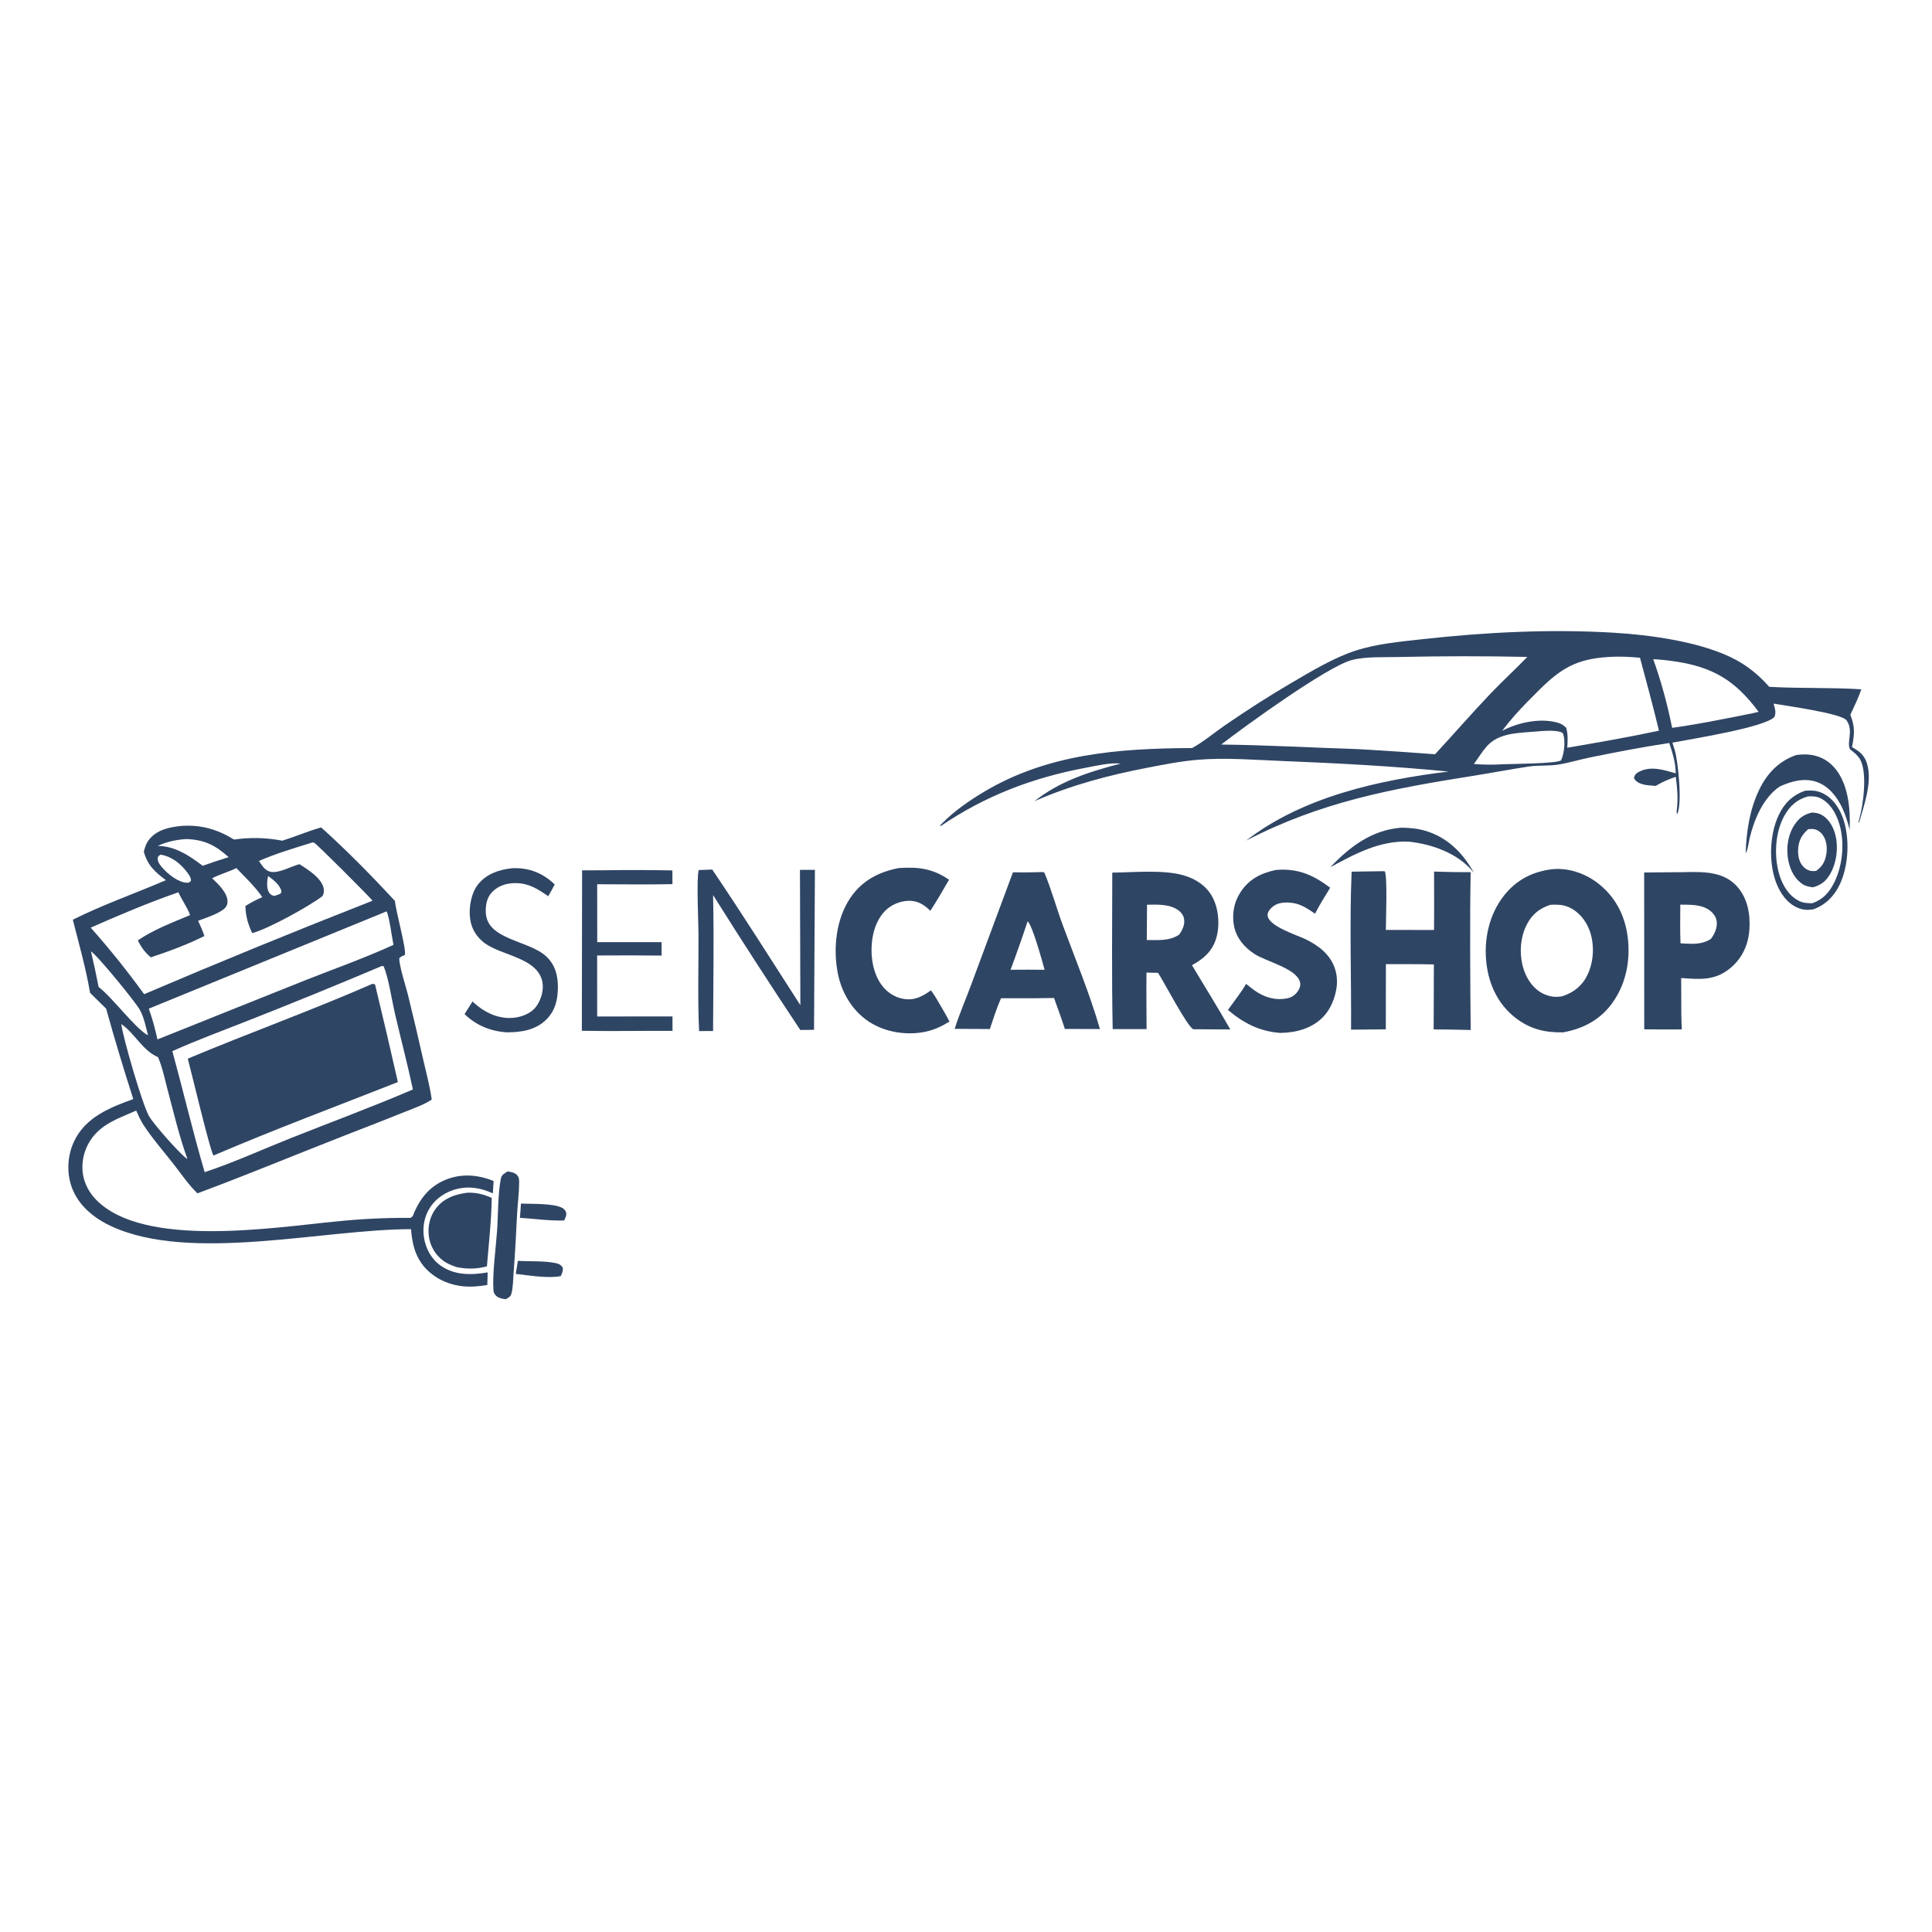
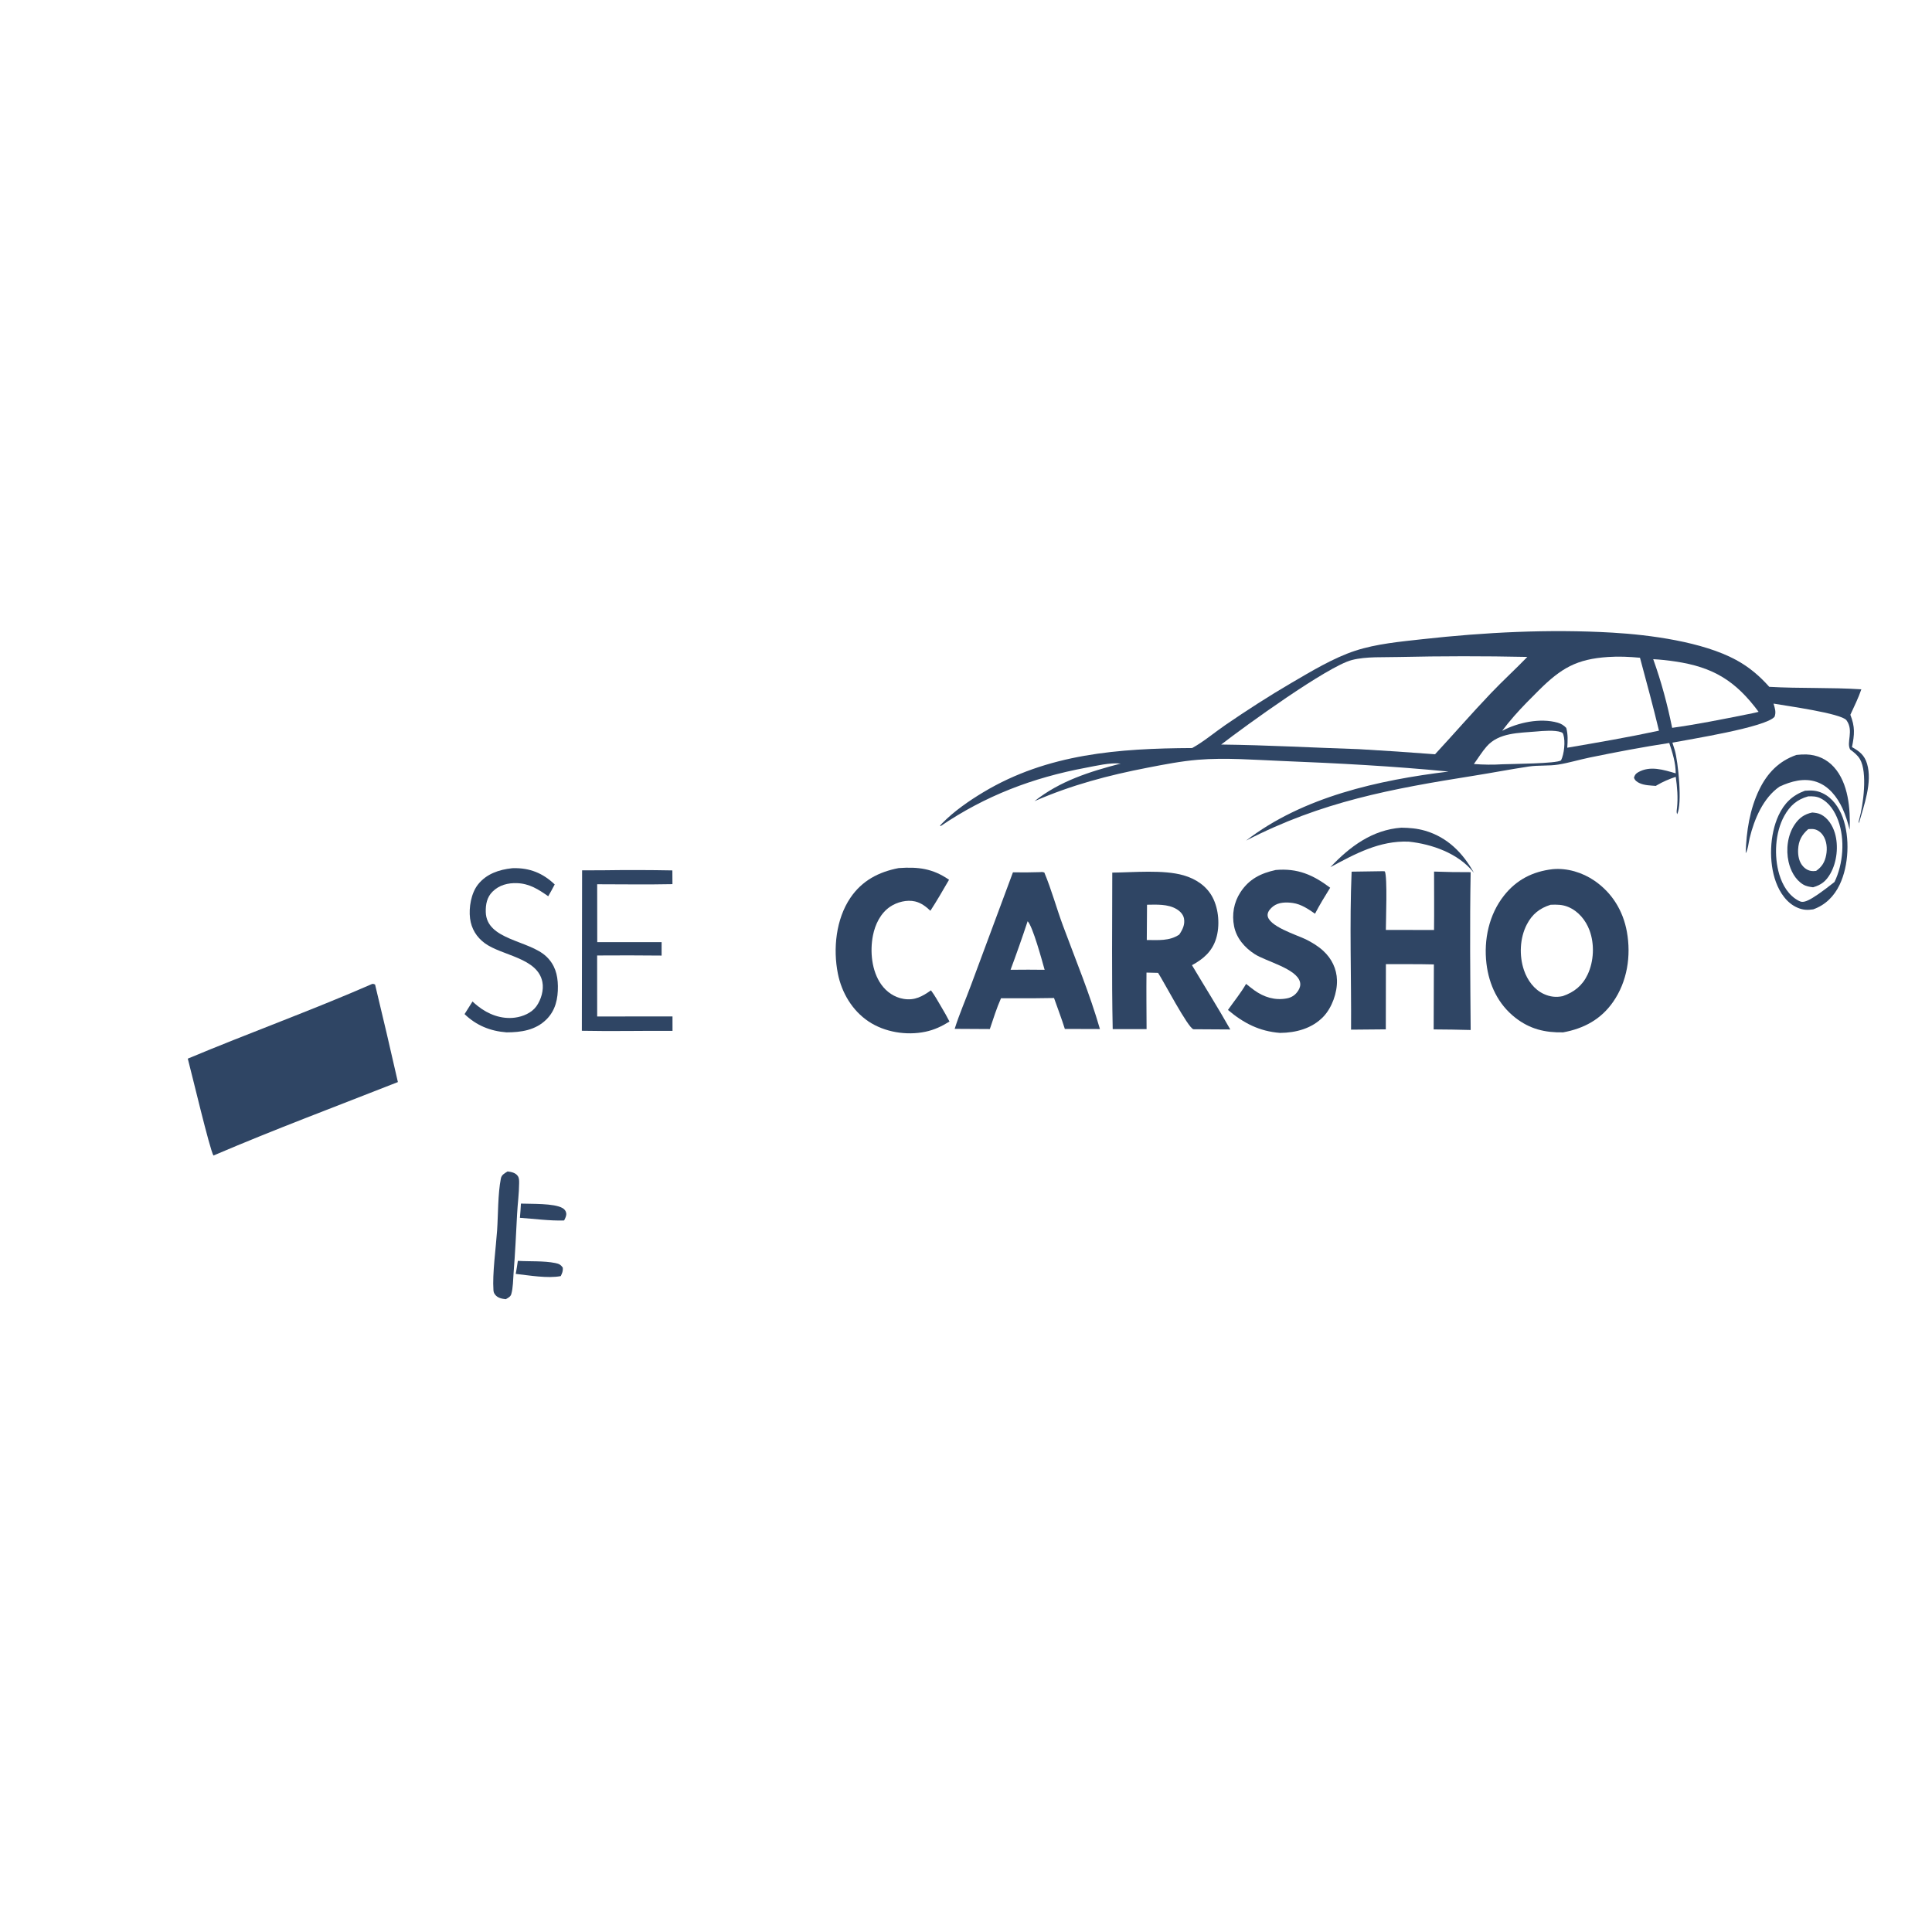
<svg xmlns="http://www.w3.org/2000/svg" style="display: block;" viewBox="0 0 2048 2048" width="1024" height="1024">
  <path transform="translate(0,0)" fill="rgb(255,255,255)" d="M 0 0 L 2048 0 L 2048 2048 L 0 2048 L 0 0 z" />
-   <path transform="translate(0,0)" fill="rgb(47,69,100)" d="M 193.632 875.395 C 213.896 874.352 230.915 879.35 248.1 889.971 C 265.104 887.478 282.408 887.88 299.278 891.16 C 313.124 886.812 326.44 881.054 340.442 877.103 C 367.528 901.442 393.93 928.322 418.679 955.03 C 419.582 966.239 430.976 1006.16 429.17 1012.26 C 426.875 1013.22 425.187 1013.95 423.28 1015.6 C 422.879 1023.08 430.237 1045.7 432.32 1054.07 C 438.016 1077.11 443.459 1100.21 448.65 1123.37 C 451.851 1137.31 455.723 1151.46 457.643 1165.63 C 448.254 1171.74 436.692 1175.52 426.341 1179.72 C 405.783 1188.06 385.111 1195.96 364.456 1204.04 C 312.723 1224.27 261.369 1245.63 209.305 1264.99 C 199.761 1255.89 191.794 1243.9 183.637 1233.52 C 173.083 1220.1 161.385 1206.72 152.071 1192.42 C 148.989 1187.68 146.662 1182.42 144.357 1177.27 C 129.966 1183.81 115.312 1188.36 103.59 1199.51 C 93.397 1209.19 87.544 1222.57 87.36 1236.63 C 87.186 1249.97 92.488 1262.1 101.719 1271.61 C 152.22 1323.62 290.442 1301.09 355.996 1294.84 C 382.308 1292.09 408.753 1290.81 435.208 1290.99 C 438.066 1289.25 438.013 1288.07 439.169 1285.01 C 445.889 1269.77 455.545 1257.89 471.148 1251.11 C 488.289 1243.67 506.223 1245.03 523.259 1251.9 C 523.045 1256.29 522.773 1260.67 522.441 1265.05 C 512.407 1260.34 501.717 1257.91 490.585 1259.21 C 478.07 1260.67 465.929 1266.88 458.129 1276.89 C 450.313 1286.91 447.484 1299.4 449.448 1311.9 C 451.303 1323.7 457.292 1334.68 467.151 1341.64 C 482.005 1352.13 499.845 1351.67 516.923 1348.8 C 516.883 1353.26 516.675 1357.73 516.545 1362.19 C 512.388 1362.81 508.165 1363.34 503.974 1363.66 C 486.47 1365 468.768 1360.22 455.403 1348.6 C 441.403 1336.44 437.026 1320.77 435.7 1302.97 C 343.112 1302.96 202.169 1338.67 118.233 1299.97 C 99.64 1291.4 82.919 1277.87 75.897 1258.05 C 70.398 1242.53 71.591 1224.39 78.674 1209.59 C 90.794 1184.26 116.538 1173.99 141.289 1165.06 C 131.045 1133.3 121.443 1101.34 112.491 1069.19 C 106.775 1063.65 101.097 1058.07 95.458 1052.45 C 91.107 1026.33 83.653 1000.57 77.197 974.902 C 108.849 959.086 143.288 947.037 175.855 933.024 C 164.148 924.25 156.536 917.427 152.445 902.816 C 153.644 898.014 155.15 893.506 158.343 889.638 C 167.181 878.93 180.616 876.633 193.632 875.395 z" />
  <path transform="translate(0,0)" fill="rgb(255,255,255)" d="M 404.831 1023.95 L 406.691 1024.27 C 412.086 1037.32 415.088 1058.94 418.378 1073.22 C 424.65 1100.45 431.903 1127.56 437.694 1154.88 C 394.974 1173.25 351.197 1189.36 307.99 1206.55 C 277.72 1218.59 247.889 1232.29 216.951 1242.55 C 204.468 1200.01 194.371 1157 182.704 1114.26 C 208.464 1102.63 235.348 1092.84 261.626 1082.41 C 309.619 1063.56 357.358 1044.07 404.831 1023.95 z" />
  <path transform="translate(0,0)" fill="rgb(47,69,100)" d="M 394.649 1042.97 C 396.339 1042.97 395.344 1042.86 397.584 1043.61 C 405.891 1078.03 413.957 1112.51 421.778 1147.04 C 356.616 1172.73 290.628 1197.36 226.259 1224.92 C 222.3 1218.37 203.178 1137.53 199.065 1122.2 C 263.914 1095.02 330.183 1071.14 394.649 1042.97 z" />
  <path transform="translate(0,0)" fill="rgb(255,255,255)" d="M 331.17 893.047 C 331.776 893.136 332.413 893.105 332.989 893.314 C 335.327 894.161 390.531 949.376 394.942 954.795 C 313.73 986.628 232.993 1019.66 152.757 1053.88 C 135.081 1029.44 116.2 1005.9 96.182 983.347 C 126.618 969.867 157.69 956.783 189.127 945.823 C 191.003 950.855 201.392 966.864 201.318 970.145 C 182.991 977.698 162.523 985.663 146.115 996.816 C 149.723 1004.22 153.552 1009.49 159.865 1014.82 C 178.678 1008.63 198.964 1001.12 216.647 992.219 C 214.905 986.657 212.386 981.37 210.019 976.053 C 218.381 972.916 229.653 969.398 236.821 964.019 C 239.375 962.102 241.003 959.648 241.175 956.352 C 241.674 946.775 231.152 936.984 224.869 930.996 C 233.059 926.739 242.224 924.317 250.573 920.209 C 260.27 930.292 269.97 939.428 278.05 950.968 C 271.764 953.772 265.969 956.719 260.159 960.413 C 260.392 971.051 262.829 979.539 267.343 989.117 C 283.656 985.046 327.802 960.701 341.851 949.91 C 343.271 947.449 343.654 944.689 343.144 941.889 C 341.14 930.878 326.244 921.658 317.457 916.056 C 308.504 918.382 296.305 925.601 287.363 924.222 C 280.871 923.221 277.989 917.575 274.459 912.673 C 292.607 904.641 312.258 898.99 331.17 893.047 z" />
-   <path transform="translate(0,0)" fill="rgb(255,255,255)" d="M 409.82 966.073 C 412.754 972.024 415.42 993.424 417.09 1001.59 C 387.147 1015.3 355.349 1026.59 324.672 1038.67 L 166.883 1101.82 C 164.483 1090.83 161.576 1079.78 157.717 1069.22 L 409.82 966.073 z" />
  <path transform="translate(0,0)" fill="rgb(255,255,255)" d="M 128.554 1085.53 C 142.108 1094.71 151.119 1113.12 166.18 1119.99 C 166.609 1120.18 167.044 1120.36 167.476 1120.55 C 172.241 1131.55 174.775 1144.28 177.842 1155.87 C 184.282 1180.22 190.095 1204.79 198.648 1228.5 C 197.887 1228.11 197.588 1228 196.846 1227.39 C 188.597 1220.65 162.73 1191.67 157.835 1182.89 C 150.737 1170.16 130.583 1100.96 128.554 1085.53 z" />
  <path transform="translate(0,0)" fill="rgb(255,255,255)" d="M 96.419 1008.44 C 103.055 1012.51 143.39 1061.81 148.207 1070.43 C 152.681 1078.42 154.633 1088.68 156.911 1097.47 C 143.713 1090.73 119.36 1057.51 104.517 1046.2 C 102.084 1033.56 99.384 1020.97 96.419 1008.44 z" />
  <path transform="translate(0,0)" fill="rgb(255,255,255)" d="M 197.193 889.443 C 216.598 889.992 228.34 895.966 242.354 908.633 C 233.114 911.458 223.944 914.504 214.851 917.768 C 200.238 906.806 185.932 897.021 167.182 896.673 C 177.283 892.107 186.157 890.261 197.193 889.443 z" />
  <path transform="translate(0,0)" fill="rgb(255,255,255)" d="M 170.178 905.953 C 181.548 907.74 190.845 914.9 197.794 923.922 C 199.901 926.656 202.815 930.352 202.386 933.989 L 199.679 935.728 C 199.16 935.726 198.642 935.734 198.124 935.721 C 189.011 935.497 177.68 926.32 171.909 919.614 C 169.482 916.794 166.621 913.121 167.267 909.176 C 167.562 907.379 168.827 907 170.178 905.953 z" />
  <path transform="translate(0,0)" fill="rgb(255,255,255)" d="M 284.165 928.59 C 289.34 932.301 295.686 937.159 297.933 943.344 C 298.736 945.553 298.343 945.318 297.415 947.26 C 295.214 948.328 293.19 949.038 290.855 949.714 C 288.337 949.186 286.785 948.508 285.317 946.253 C 282.21 941.48 283.108 933.841 284.165 928.59 z" />
  <path transform="translate(0,0)" fill="rgb(47,69,100)" d="M 1263.74 792.949 C 1276.01 786.213 1287.41 776.442 1298.99 768.51 C 1321.66 752.988 1345.19 737.786 1368.91 723.932 C 1389.91 711.67 1413.41 697.418 1436.58 689.819 C 1458.88 682.508 1484.32 680.173 1507.56 677.597 C 1574.13 670.219 1642.08 666.738 1708.99 670.609 C 1749.08 672.929 1804.87 680.353 1840.23 699.518 C 1854 706.983 1865.11 716.395 1875.49 728.066 C 1907.97 729.922 1940.64 728.591 1973.1 730.7 C 1969.96 739.93 1965.52 748.849 1961.46 757.696 C 1966.53 770.602 1965.89 778.504 1963.18 791.962 C 1971.19 796.419 1976.46 800.57 1979.16 809.63 C 1985.02 829.228 1975.82 853.862 1970.52 872.728 C 1970.15 870.75 1970.24 870.709 1970.76 868.899 C 1975.15 853.433 1979.82 818.725 1971.61 804.71 C 1969.17 800.544 1965.11 797.311 1961.25 794.525 C 1956.97 786.87 1965.37 774.645 1957.36 763.54 C 1952.04 756.155 1892.2 748.021 1880.03 745.854 C 1881.45 750.841 1882.94 754.7 1881.13 759.741 C 1872.03 770.98 1790.81 783.72 1772.81 787.24 C 1773.71 789.88 1774.55 792.536 1775.34 795.208 C 1778.89 807.311 1783.57 852.583 1777.79 863.125 C 1776.95 860.657 1777.41 858.8 1777.7 856.289 C 1778.89 845.792 1777.89 833.927 1776.35 823.468 C 1769.41 825.843 1762.72 828.624 1756.4 832.368 L 1755.21 833.081 C 1749.54 832.633 1743.15 832.582 1737.93 830.131 C 1735.16 828.83 1733.08 827.373 1732.08 824.351 C 1732.96 821.411 1734.01 820.013 1736.73 818.492 C 1749.4 811.413 1763.49 816.073 1776.31 819.77 C 1776.39 809.027 1772.86 797.669 1769.48 787.596 C 1741.28 791.895 1713.05 797.27 1685.1 803.02 C 1674.1 805.284 1663.04 808.676 1651.99 810.462 C 1641.66 812.129 1630.92 810.995 1620.5 812.557 C 1601.19 815.453 1581.95 819.185 1562.65 822.249 C 1474.64 836.223 1400.99 849.75 1320.89 891.061 C 1381.3 844.504 1461.49 826.918 1535.54 817.888 C 1477.16 812.173 1417.91 809.026 1359.3 806.687 C 1329.94 805.515 1299.09 802.956 1269.81 805.39 C 1252.03 806.868 1234.15 810.366 1216.65 813.751 C 1174.72 821.859 1135.77 832.164 1096.59 849.282 C 1123.63 827.845 1155.07 817.968 1187.97 809.416 C 1176.38 808.254 1162.48 811.702 1151 813.849 C 1094.8 824.362 1044.52 843.484 997.099 875.71 L 996.441 875.179 C 997.274 874.244 998.132 873.331 999.014 872.441 C 1011.48 859.787 1027.2 848.917 1042.34 839.816 C 1110.49 798.848 1186.24 793.346 1263.74 792.949 z" />
  <path transform="translate(0,0)" fill="rgb(255,255,255)" d="M 1482.62 696.446 C 1528.08 695.427 1573.57 695.399 1619.03 696.362 C 1606.46 709.359 1593.11 721.534 1580.6 734.641 C 1560.34 755.872 1541.13 778.02 1521.21 799.558 C 1494.24 797.475 1467.25 795.665 1440.25 794.127 C 1391.61 792.574 1343.21 789.817 1294.51 789.244 C 1320.11 769.434 1407.33 706.263 1433.08 699.649 C 1448.3 695.741 1466.87 696.924 1482.62 696.446 z" />
  <path transform="translate(0,0)" fill="rgb(255,255,255)" d="M 1704.77 696.425 C 1716.08 695.633 1727.18 696.222 1738.45 697.237 C 1745.36 722.988 1752.35 748.613 1758.57 774.542 C 1726.47 781.447 1693.74 787.1 1661.37 792.6 C 1661.82 785.439 1662.24 778.621 1660.3 771.621 C 1657.71 768.878 1654.92 767.13 1651.28 766.087 C 1632.71 760.762 1608.94 765.91 1592.33 774.702 C 1596.39 769.312 1600.65 764.076 1605.1 759.004 C 1613.43 749.52 1622.4 740.506 1631.36 731.623 C 1654.97 708.221 1671.25 698.636 1704.77 696.425 z" />
  <path transform="translate(0,0)" fill="rgb(255,255,255)" d="M 1752.48 698.758 C 1760.3 699.18 1768.09 699.992 1775.82 701.19 C 1816.4 707.198 1839.97 721.899 1864.19 754.558 C 1859.94 755.735 1855.52 756.488 1851.2 757.386 C 1825.11 762.605 1798.91 767.878 1772.55 771.538 C 1767.47 746.542 1761.11 722.771 1752.48 698.758 z" />
  <path transform="translate(0,0)" fill="rgb(255,255,255)" d="M 1628.52 775.418 C 1635.57 774.754 1648.22 773.741 1654.72 776.089 C 1656.4 776.696 1656.67 777.051 1657.23 778.784 C 1659.52 785.9 1658.07 799.497 1654.77 806.007 C 1650.3 809.527 1602.22 809.767 1592.8 810.153 C 1582.59 810.816 1572.56 810.654 1562.37 809.888 C 1566.82 803.797 1570.91 797.018 1575.87 791.335 C 1588.85 776.461 1610.26 777.039 1628.52 775.418 z" />
  <path transform="translate(0,0)" fill="rgb(47,69,100)" d="M 1645.8 921.374 C 1661.29 919.911 1677.48 924.86 1690.2 933.602 C 1708.9 946.446 1720.55 965.464 1724.56 987.696 C 1729.18 1013.35 1724.98 1040.5 1709.93 1062.09 C 1697.02 1080.64 1678.88 1090.32 1657.04 1094.33 C 1637.71 1094.74 1621.66 1090.86 1606.21 1078.75 C 1588.08 1064.54 1578.4 1044.03 1575.7 1021.4 C 1572.69 996.104 1578.41 969.367 1594.41 949.208 C 1607.66 932.509 1624.81 923.794 1645.8 921.374 z" />
  <path transform="translate(0,0)" fill="rgb(255,255,255)" d="M 1643.72 959.085 C 1650.27 958.817 1656.08 958.81 1662.27 961.36 C 1673.07 965.814 1680.98 975.445 1684.98 986.249 C 1690.39 1000.86 1689.6 1018.95 1682.96 1033.04 C 1677.42 1044.79 1668.59 1051.83 1656.51 1055.95 C 1649.54 1057.46 1643.09 1056.67 1636.6 1053.71 C 1626.19 1048.96 1619.11 1039.06 1615.48 1028.46 C 1610.24 1013.18 1611.02 994.345 1618.51 979.956 C 1624.2 969.014 1632.1 962.743 1643.72 959.085 z" />
  <path transform="translate(0,0)" fill="rgb(47,69,100)" d="M 1179.06 925 C 1201.58 924.819 1233.16 921.67 1254.67 927.894 C 1267.52 931.613 1278.96 939.042 1285.34 951.122 C 1291.99 963.724 1293.33 981.48 1289.08 995.097 C 1284.86 1008.65 1275.56 1016.61 1263.54 1023.14 C 1277.06 1045.86 1291.16 1068.24 1304.16 1091.27 L 1267.75 1091.05 C 1267.03 1091.08 1265.74 1091.16 1265.05 1091.02 C 1259.38 1089.82 1233.16 1039.62 1227.61 1031.27 L 1215.32 1030.97 C 1215.09 1050.94 1215.35 1070.94 1215.42 1090.92 L 1179.51 1090.89 C 1178.35 1035.65 1179.04 980.253 1179.06 925 z" />
  <path transform="translate(0,0)" fill="rgb(255,255,255)" d="M 1215.89 959.059 C 1226.11 958.907 1237.93 958.226 1247.04 963.587 C 1250.77 965.783 1254.25 969.211 1255.08 973.622 C 1256.29 980.068 1253.55 985.524 1250.06 990.686 C 1239.59 997.736 1227.68 996.462 1215.64 996.452 L 1215.89 959.059 z" />
  <path transform="translate(0,0)" fill="rgb(47,69,100)" d="M 1466.28 923.493 L 1467.99 923.698 C 1470.87 929.673 1469.07 975.869 1469.07 985.744 L 1520.13 985.839 C 1520.38 965.21 1520.16 944.543 1520.17 923.91 C 1533.1 924.392 1546.03 924.599 1558.96 924.531 C 1557.94 980.225 1558.54 1036.13 1558.97 1091.84 C 1545.9 1091.48 1532.82 1091.28 1519.74 1091.22 L 1519.97 1022.32 C 1503.04 1021.9 1486.05 1022.11 1469.12 1022.04 L 1469.02 1091.15 L 1432.18 1091.48 C 1432.54 1035.8 1430.45 979.591 1432.77 923.999 L 1466.28 923.493 z" />
-   <path transform="translate(0,0)" fill="rgb(47,69,100)" d="M 1784.67 924.525 C 1790.29 924.35 1795.92 924.326 1801.54 924.455 C 1816.49 924.934 1831 928.085 1841.43 939.75 C 1852.46 952.087 1855.49 968.866 1854.46 984.895 C 1853.42 1000.94 1847.22 1015.17 1834.83 1025.73 C 1818.36 1039.78 1802.03 1038.23 1782.13 1036.74 L 1782.2 1058.75 C 1782.19 1069.58 1782.2 1080.35 1782.79 1091.17 C 1769.53 1091.4 1756.22 1091.16 1742.96 1091.14 L 1742.89 924.868 L 1784.67 924.525 z" />
  <path transform="translate(0,0)" fill="rgb(255,255,255)" d="M 1781.19 958.948 C 1792.06 959.163 1803.73 958.401 1812.84 965.43 C 1816.4 968.169 1819.38 972.417 1819.83 976.978 C 1820.48 983.49 1817.49 990.317 1813.59 995.322 C 1803.46 1001.8 1792.88 1000.57 1781.42 999.952 C 1780.79 986.349 1781.2 972.573 1781.19 958.948 z" />
  <path transform="translate(0,0)" fill="rgb(47,69,100)" d="M 1102.7 924.494 C 1104.63 924.265 1105.06 924.308 1107.03 924.911 C 1114.64 943.057 1119.92 962.69 1126.78 981.204 C 1140.21 1017.47 1155.27 1053.66 1165.97 1090.83 L 1128.77 1090.71 C 1125.32 1079.7 1121.15 1068.81 1117.31 1057.92 C 1103.61 1058.18 1089.91 1058.27 1076.2 1058.2 L 1061.12 1058.19 C 1056.42 1068.7 1052.98 1079.93 1049.27 1090.83 L 1012 1090.62 C 1016.93 1074.88 1023.76 1059.4 1029.46 1043.89 L 1073.76 924.704 C 1083.41 924.874 1093.06 924.804 1102.7 924.494 z" />
  <path transform="translate(0,0)" fill="rgb(255,255,255)" d="M 1089.34 976.548 C 1094.75 981.838 1104.72 1018.63 1107.34 1028.02 L 1089.99 1027.89 L 1071.24 1028.01 C 1077.59 1010.97 1083.63 993.813 1089.34 976.548 z" />
  <path transform="translate(0,0)" fill="rgb(47,69,100)" d="M 1352.32 922.226 C 1375.42 920.171 1391.92 927.347 1410.04 941.028 C 1404.42 950.091 1398.89 959.095 1393.97 968.57 C 1386.81 963.63 1379.33 958.477 1370.51 957.216 C 1363.56 956.224 1355.36 956.267 1349.59 960.758 C 1346.89 962.856 1343.83 966.1 1343.71 969.709 C 1343.33 981.62 1375.17 991.235 1384.26 995.761 C 1390.91 999.071 1397.41 1003 1402.87 1008.07 C 1411.68 1016.25 1416.92 1026.94 1417.25 1039.03 C 1417.62 1052.18 1411.98 1068.19 1402.77 1077.78 C 1390.77 1090.28 1373.71 1094.8 1356.9 1094.92 C 1335.09 1093.26 1318.25 1084.61 1301.69 1070.58 C 1308.16 1061.33 1315.25 1052.77 1320.91 1042.94 C 1323.79 1045.26 1326.67 1047.62 1329.68 1049.78 C 1339.89 1057.08 1351.49 1060.7 1364.06 1058.35 C 1369.44 1057.35 1373.47 1054.51 1376.34 1049.83 C 1378.04 1047.05 1378.86 1044.07 1378.01 1040.85 C 1374.27 1026.71 1342.03 1019.12 1330.07 1011.43 C 1319.46 1004.6 1310.68 994.556 1308.18 981.895 C 1305.7 969.354 1307.9 956.622 1314.86 945.925 C 1324.03 931.816 1336.45 925.702 1352.32 922.226 z" />
  <path transform="translate(0,0)" fill="rgb(47,69,100)" d="M 952.607 920.202 C 973.331 918.753 988.631 920.589 1006.03 932.57 C 999.59 943.626 993.24 954.735 986.254 965.462 C 981.612 961.02 976.44 957.067 970.075 955.569 C 961.304 953.505 950.864 956.209 943.505 961.198 C 933.412 968.041 927.683 979.884 925.374 991.584 C 922.043 1008.46 923.961 1029.18 934.098 1043.51 C 939.759 1051.51 948.139 1057.27 957.886 1058.87 C 969.698 1060.81 977.632 1056.27 986.871 1049.81 C 991.024 1055.37 994.393 1061.57 997.919 1067.54 C 1000.99 1072.54 1003.74 1077.67 1006.48 1082.86 C 998.424 1087.91 990.343 1091.73 980.998 1093.68 C 960.927 1097.89 937.882 1094.22 920.734 1082.79 C 903.416 1071.24 892.208 1052.29 888.175 1032.07 C 882.923 1005.74 886.128 974.326 901.442 951.725 C 913.793 933.495 931.43 924.281 952.607 920.202 z" />
  <path transform="translate(0,0)" fill="rgb(47,69,100)" d="M 1913.34 838.197 C 1920.27 837.706 1925.65 837.792 1932.04 840.833 C 1942.51 845.817 1949.48 855.91 1953.37 866.566 C 1961.11 887.77 1959.88 917.472 1950.08 937.86 C 1944.2 950.111 1935 959.386 1922.07 963.959 C 1915.96 964.878 1911.3 964.687 1905.56 962.253 C 1894.15 957.413 1886.77 946.394 1882.59 935.109 C 1874.79 913.989 1875.84 884.85 1885.31 864.406 C 1891.3 851.492 1899.96 843.055 1913.34 838.197 z" />
-   <path transform="translate(0,0)" fill="rgb(255,255,255)" d="M 1916.68 844.187 C 1921.1 844.001 1925.33 844.092 1929.41 846.013 C 1939.06 850.554 1945.05 860.169 1948.59 869.881 C 1955.9 889.905 1953.9 915.867 1944.63 934.952 C 1939.42 945.707 1932.56 953.471 1921.13 957.481 C 1916.18 957.442 1911.53 957.281 1907.02 955.014 C 1896 949.477 1889.49 938.273 1886.08 926.823 C 1880.38 907.647 1881.59 882.58 1891.41 864.873 C 1897.37 854.123 1904.82 847.501 1916.68 844.187 z" />
+   <path transform="translate(0,0)" fill="rgb(255,255,255)" d="M 1916.68 844.187 C 1921.1 844.001 1925.33 844.092 1929.41 846.013 C 1939.06 850.554 1945.05 860.169 1948.59 869.881 C 1955.9 889.905 1953.9 915.867 1944.63 934.952 C 1916.18 957.442 1911.53 957.281 1907.02 955.014 C 1896 949.477 1889.49 938.273 1886.08 926.823 C 1880.38 907.647 1881.59 882.58 1891.41 864.873 C 1897.37 854.123 1904.82 847.501 1916.68 844.187 z" />
  <path transform="translate(0,0)" fill="rgb(47,69,100)" d="M 1921.03 861.296 C 1924.13 861.577 1927.13 861.877 1929.97 863.246 C 1937.66 866.949 1942.64 875.1 1945.02 883.014 C 1949.09 896.604 1947.26 913.88 1940.19 926.205 C 1935.65 934.123 1930.61 938.059 1921.93 940.562 C 1918.05 940.042 1914.67 939.585 1911.26 937.498 C 1902.94 932.405 1898.02 922.758 1895.95 913.502 C 1893.06 900.495 1894.85 885.327 1902.37 874.114 C 1907.11 867.04 1912.73 863.02 1921.03 861.296 z" />
  <path transform="translate(0,0)" fill="rgb(255,255,255)" d="M 1916.82 878.923 C 1918.86 878.794 1920.97 878.609 1923 878.965 C 1926.87 879.646 1930.24 882.273 1932.43 885.464 C 1936.51 891.42 1937.14 899.414 1935.82 906.348 C 1934.41 913.746 1931.35 918.949 1925.14 923.179 C 1924.28 923.265 1923.42 923.365 1922.55 923.394 C 1918.3 923.538 1914.7 921.848 1911.76 918.867 C 1907.04 914.081 1905.76 906.918 1906.09 900.427 C 1906.57 891.091 1909.9 884.953 1916.82 878.923 z" />
-   <path transform="translate(0,0)" fill="rgb(47,69,100)" d="M 740.634 922.323 L 754.985 921.745 C 787.073 969.109 817.482 1017.44 848.418 1065.54 L 847.988 922.067 L 863.844 922.069 L 862.909 1091.65 L 848.35 1091.83 C 816.927 1044.55 786.108 996.876 755.901 948.812 C 756.966 996.783 756.027 1044.92 755.88 1092.91 L 741.079 1092.98 C 739.422 1058.34 740.659 1023.2 740.406 988.508 C 740.312 975.661 738.187 932.083 740.634 922.323 z" />
  <path transform="translate(0,0)" fill="rgb(47,69,100)" d="M 640.41 922.513 C 664.517 922.164 688.629 922.218 712.734 922.674 L 712.825 937.222 C 686.255 937.775 659.612 937.37 633.034 937.334 L 633.113 998.7 L 701.331 998.739 L 701.326 1012.95 C 678.548 1012.71 655.769 1012.68 632.991 1012.85 L 633.01 1051.77 L 633.037 1077.52 L 712.869 1077.45 L 712.891 1092.76 C 680.859 1092.54 648.806 1093.34 616.782 1092.66 L 617.049 922.611 L 640.41 922.513 z" />
  <path transform="translate(0,0)" fill="rgb(47,69,100)" d="M 542.728 920.368 C 543.18 920.342 543.631 920.3 544.084 920.29 C 561.515 919.915 575.426 925.534 588.016 937.532 C 585.925 941.791 583.447 945.914 581.143 950.066 C 570.793 942.797 561.296 936.668 548.172 936.177 C 538.385 935.81 529.194 938.163 522.097 945.187 C 516.18 951.042 514.728 958.696 514.937 966.835 C 515.699 996.548 560.805 996.557 579.081 1013.9 C 588.195 1022.55 591.214 1033.02 591.379 1045.28 C 591.558 1058.56 588.931 1071.09 579.127 1080.75 C 567.579 1092.12 552.362 1094.32 536.94 1094.34 C 519.734 1093.03 504.903 1087.03 492.459 1074.99 L 500.871 1061.63 C 502.658 1063.33 504.542 1064.9 506.464 1066.44 C 517.522 1075.29 531.557 1080.63 545.883 1078.73 C 554.257 1077.62 563.546 1073.76 568.604 1066.68 C 573.604 1059.68 576.632 1049.51 574.958 1040.95 C 569.917 1015.17 532.016 1013.16 513.88 999.826 C 505.104 993.375 499.661 984.408 498.286 973.586 C 496.828 962.113 499.391 946.822 506.706 937.578 C 515.615 926.319 528.99 921.84 542.728 920.368 z" />
-   <path transform="translate(0,0)" fill="rgb(47,69,100)" d="M 495.231 1264.36 C 504.503 1263.88 512.859 1266.04 521.249 1269.82 C 520.92 1293.93 518.138 1318.33 516.152 1342.37 C 504.94 1345.34 495.417 1345.38 484.139 1343.23 C 479.038 1341.47 474.311 1339.73 469.934 1336.48 C 461.34 1330.17 455.762 1320.57 454.539 1309.98 C 453.248 1299.47 455.992 1288.46 462.702 1280.19 C 470.993 1269.97 482.626 1265.92 495.231 1264.36 z" />
  <path transform="translate(0,0)" fill="rgb(47,69,100)" d="M 1904.35 800.254 C 1907.81 799.908 1911.26 799.64 1914.74 799.748 C 1926.04 800.1 1936.28 804.592 1943.91 812.983 C 1959.48 830.106 1961.56 857.669 1960.75 879.607 C 1958.74 871.879 1956.42 864.094 1953.06 856.839 C 1947.47 844.801 1938.61 833.317 1925.64 828.846 C 1912.47 824.307 1898.58 828.186 1886.43 833.806 C 1869.09 845.722 1859.57 868.391 1854.75 888.228 C 1853.64 892.805 1852.93 900.675 1850.51 904.451 C 1851.17 881.436 1854.78 857.8 1864.94 836.916 C 1873.44 819.467 1885.77 806.645 1904.35 800.254 z" />
  <path transform="translate(0,0)" fill="rgb(47,69,100)" d="M 538.032 1241.79 C 541.993 1242.24 546.537 1243.13 548.93 1246.69 C 550.42 1248.91 550.31 1251.75 550.297 1254.31 C 550.239 1265.19 548.693 1276.18 548.136 1287.05 C 547.07 1307.86 546.071 1328.61 544.422 1349.38 C 543.862 1356.43 543.948 1365.15 541.955 1371.91 C 541.147 1374.65 538.461 1375.84 536.158 1377.2 C 531.894 1376.74 527.55 1375.94 524.784 1372.31 C 523.625 1370.79 523.202 1369.49 523.069 1367.61 C 521.83 1350.2 525.701 1322.62 526.946 1304.33 C 528.129 1286.97 527.683 1265.96 530.943 1249.23 C 531.717 1245.26 534.883 1243.81 538.032 1241.79 z" />
  <path transform="translate(0,0)" fill="rgb(47,69,100)" d="M 1485.46 877.377 C 1494 877.478 1502.2 878.169 1510.44 880.545 C 1534.23 887.402 1550.81 904.152 1562.48 925.345 L 1561.78 924.475 C 1545.7 904.557 1518 894.771 1493.25 892.17 C 1462.58 890.904 1436.38 905.122 1410.24 919.261 C 1430.82 897.424 1454.73 879.617 1485.46 877.377 z" />
  <path transform="translate(0,0)" fill="rgb(47,69,100)" d="M 552.199 1275.86 C 563.082 1276.32 587.379 1275.39 596.291 1280.6 C 598.32 1281.78 599.766 1283.45 600.187 1285.83 C 600.686 1288.64 599.194 1291.34 597.97 1293.75 C 582.711 1294.24 566.432 1291.97 551.145 1290.94 C 551.65 1285.93 551.871 1280.88 552.199 1275.86 z" />
  <path transform="translate(0,0)" fill="rgb(47,69,100)" d="M 548.936 1336.56 C 561.54 1337.33 576.422 1336.39 588.641 1338.87 C 592.472 1339.65 594.423 1340.56 596.598 1343.84 C 596.889 1347.47 595.966 1349.47 594.426 1352.71 C 580.554 1355.4 560.99 1351.95 546.713 1350.38 C 547.614 1345.81 548.219 1341.16 548.936 1336.56 z" />
</svg>